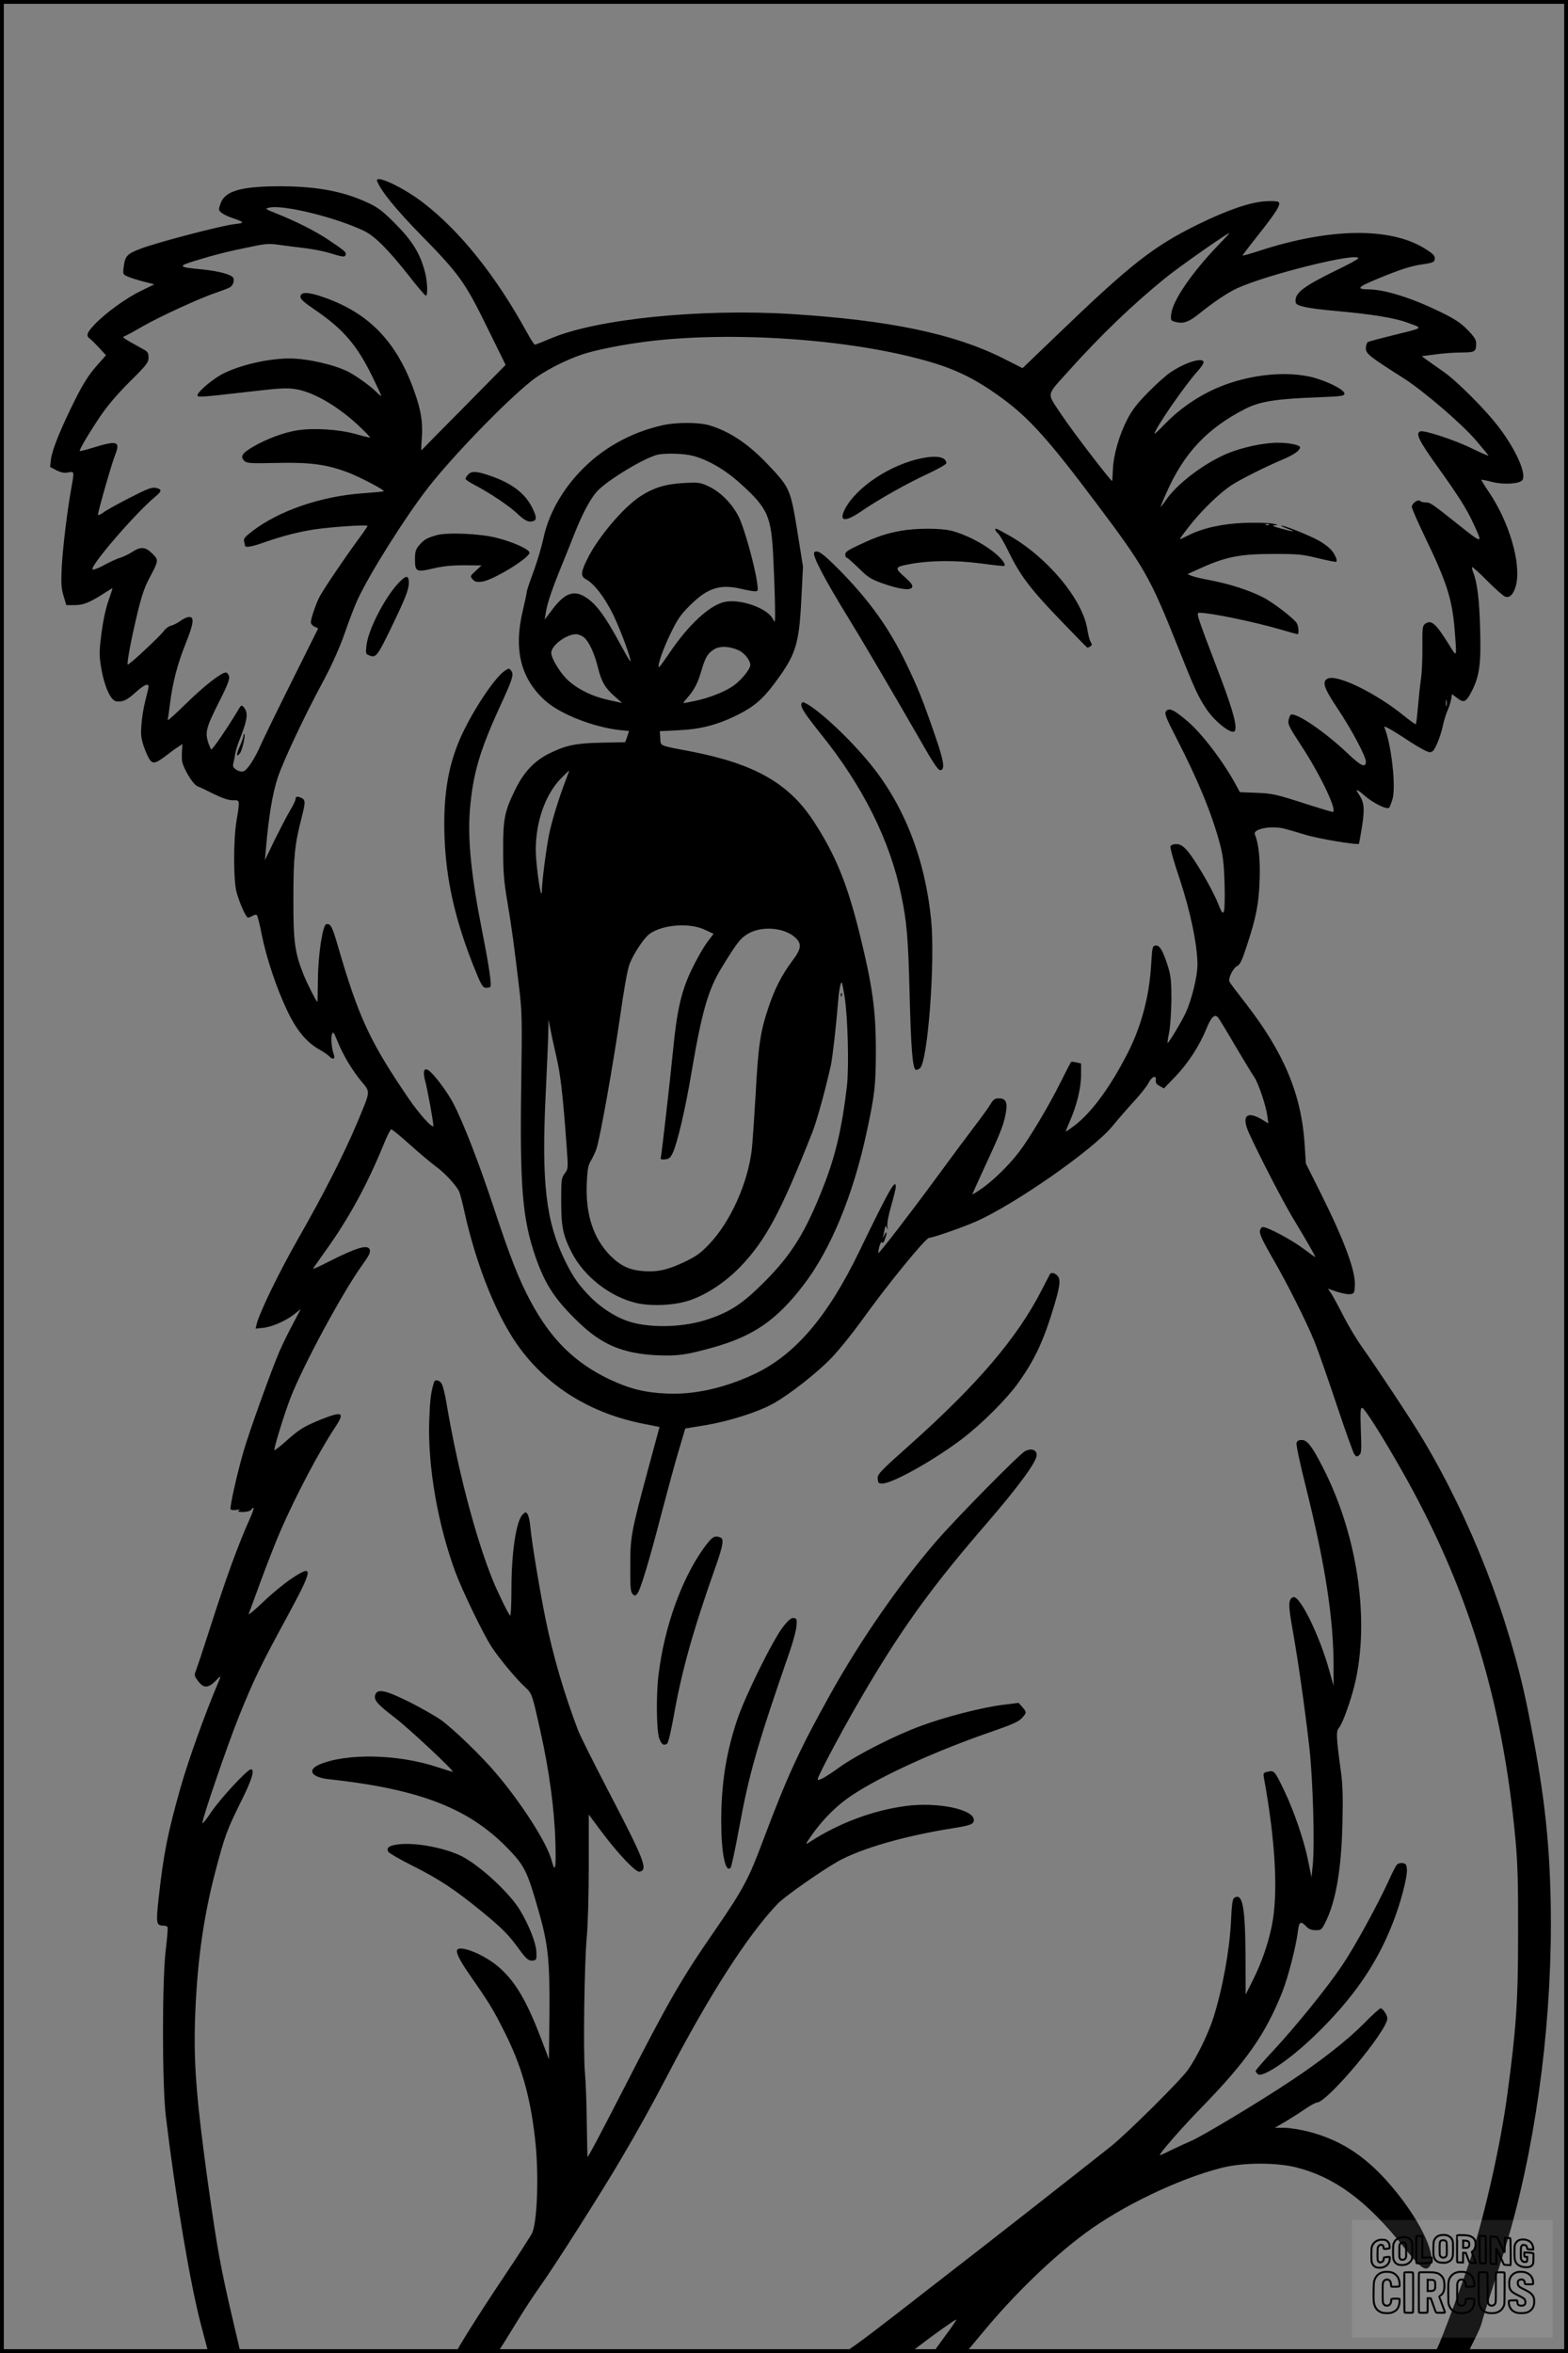
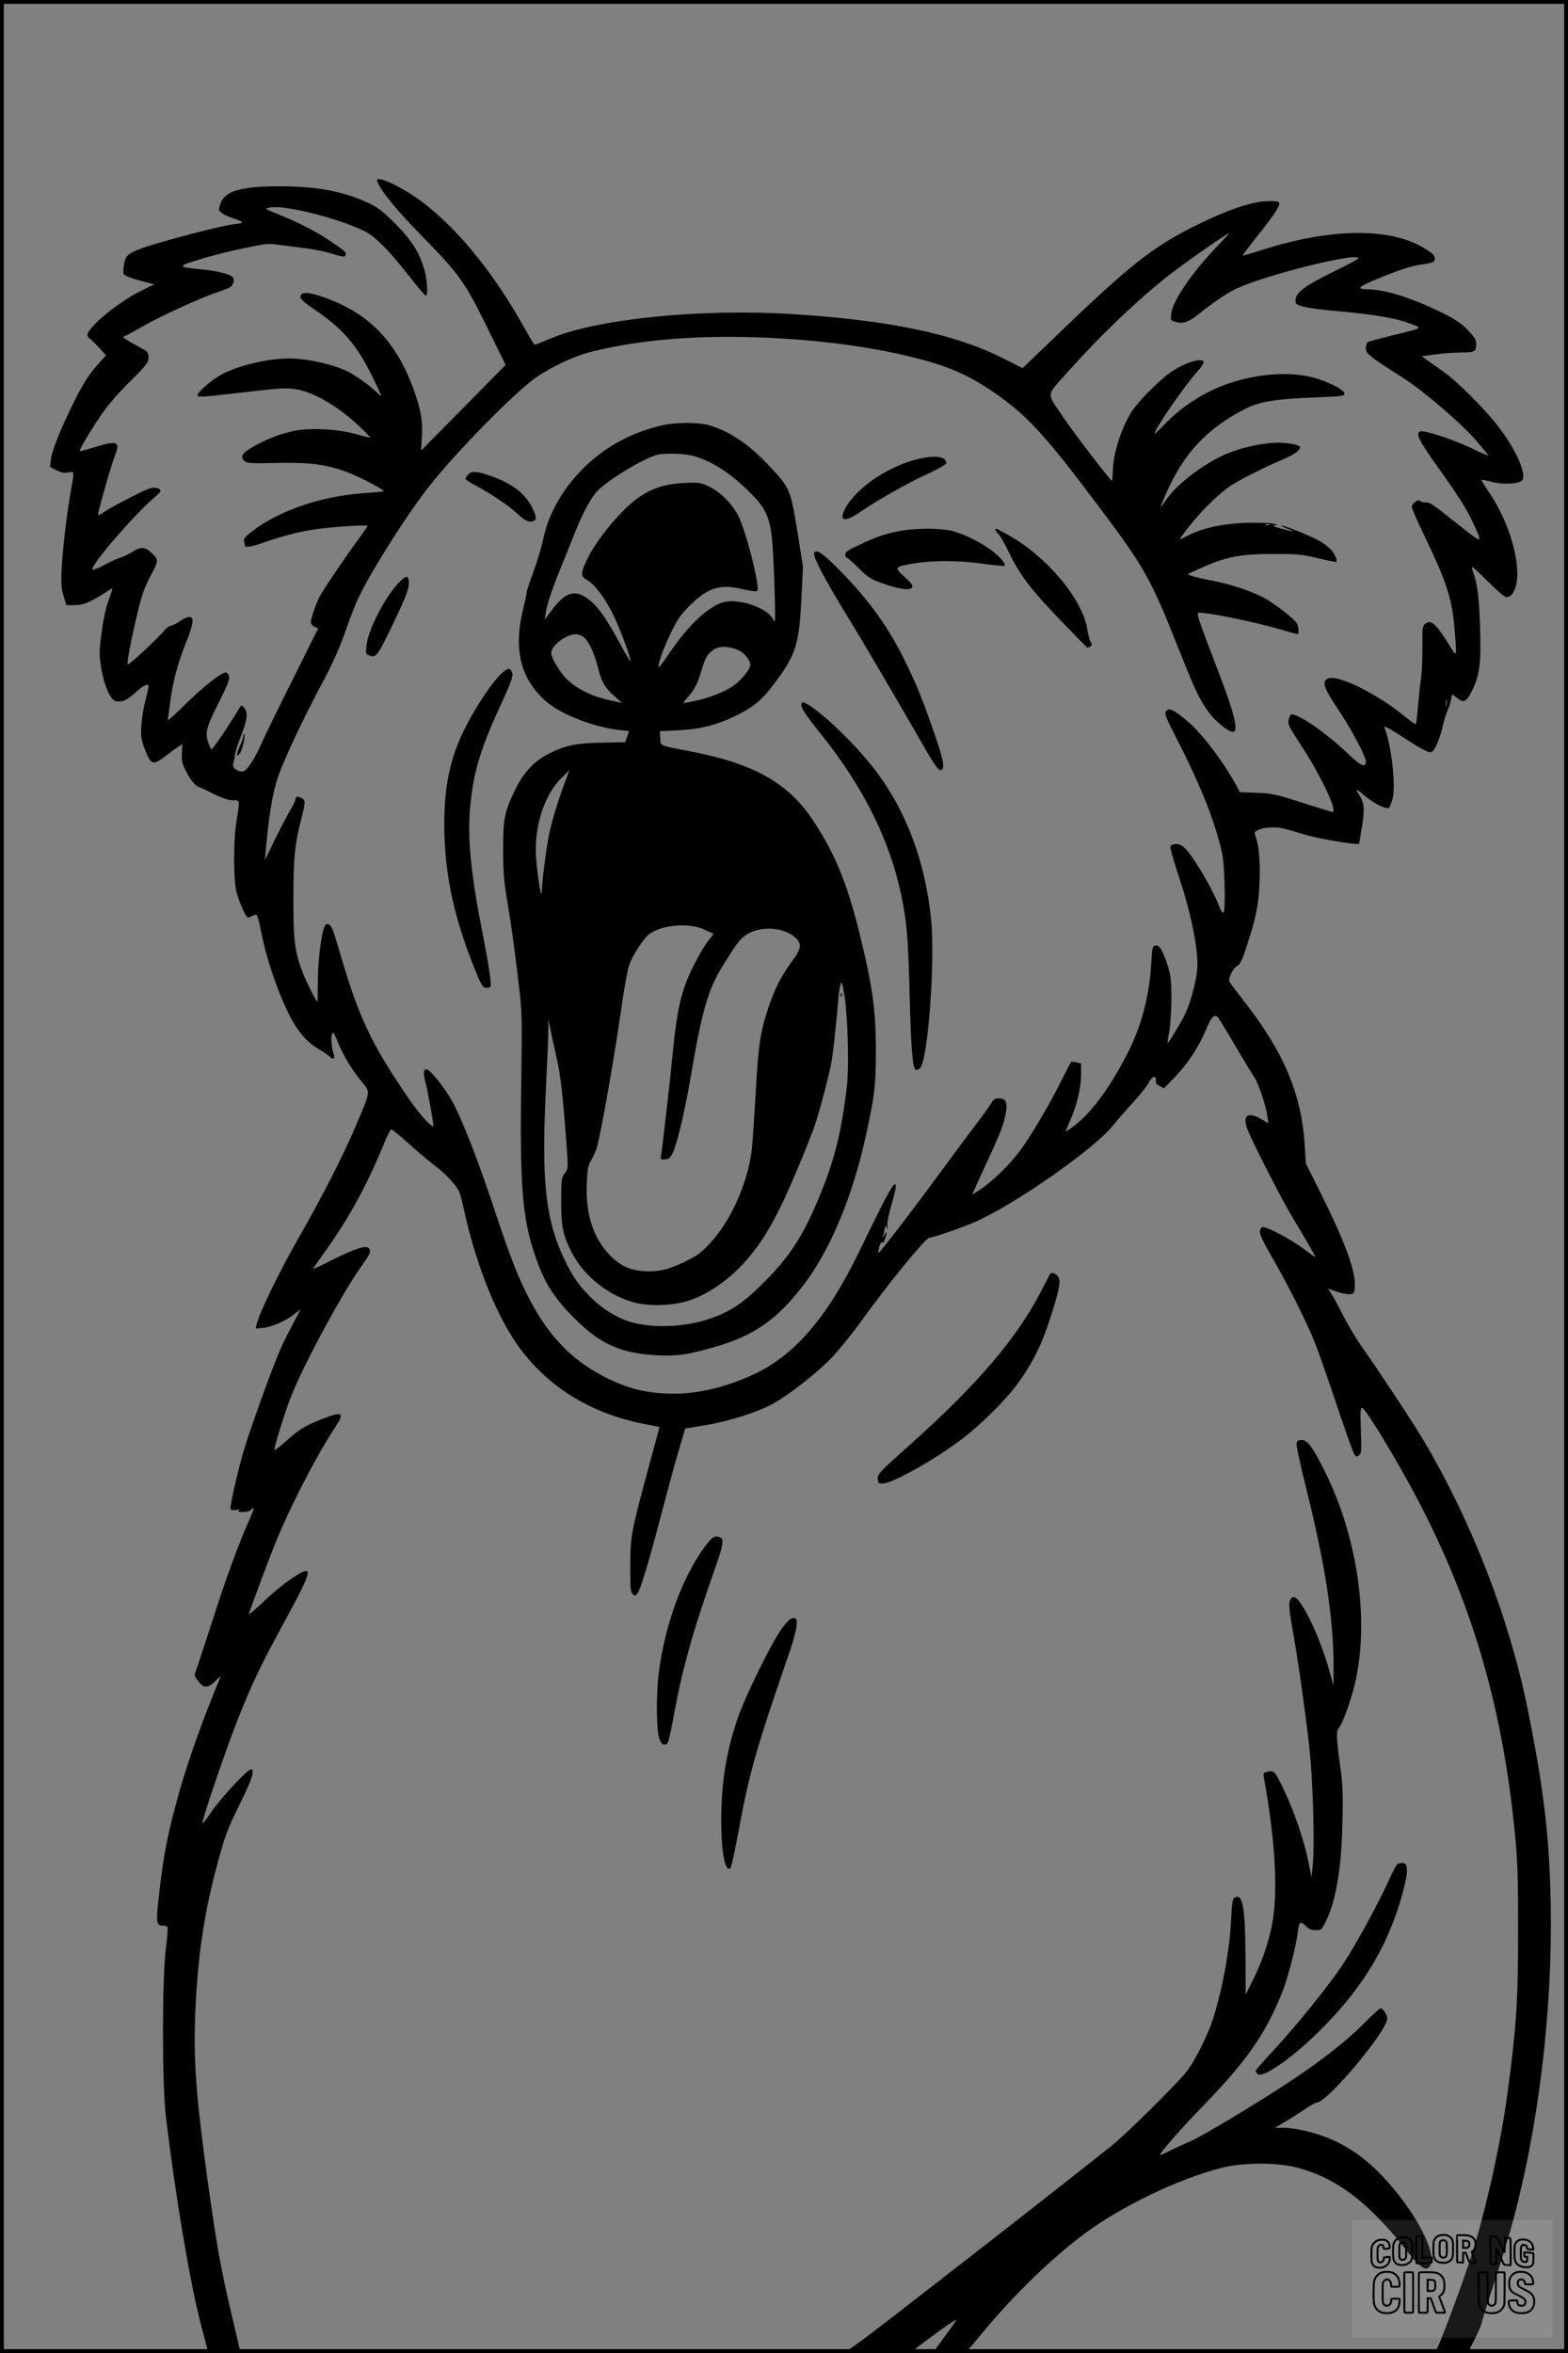
<svg xmlns="http://www.w3.org/2000/svg" version="1.0" width="1024pt" height="1536pt" viewBox="0 0 1024 1536" preserveAspectRatio="xMidYMid meet">
  <rect x="0" y="0" width="1024" height="1536" fill="#808080" stroke="none" />
  <g transform="translate(0.00 0.00) scale(1)">
    <g transform="translate(0,1536) scale(0.1,-0.1)" fill="#000000" stroke="none">
      <path d="M2463 14177 c25 -64 123 -185 287 -352 250 -255 287 -307 432 -603 l120 -244 -273 -277 c-151 -152 -275 -278 -277 -281 -2 -3 -1 36 3 85 7 101 -6 180 -51 305 -113 317 -292 503 -580 606 -108 39 -157 41 -162 9 -2 -16 19 -36 97 -89 182 -124 272 -229 371 -431 33 -67 60 -126 60 -129 0 -4 -16 9 -35 28 -36 36 -128 102 -180 129 -92 47 -270 87 -385 87 -155 0 -366 -54 -466 -118 -69 -45 -134 -104 -134 -122 0 -15 15 -14 345 24 199 23 239 25 299 15 117 -19 283 -117 419 -248 37 -35 66 -66 64 -67 -2 -2 -43 8 -92 22 -109 31 -276 42 -383 25 -88 -14 -202 -56 -292 -109 -69 -40 -83 -63 -54 -91 17 -15 39 -17 209 -13 221 5 325 -9 465 -61 81 -31 244 -116 236 -124 -2 -2 -64 -8 -138 -13 -273 -20 -547 -114 -721 -248 -47 -36 -58 -49 -53 -66 3 -11 6 -24 6 -28 0 -15 46 -7 130 23 118 41 218 67 330 84 110 16 340 31 340 22 0 -4 -31 -49 -68 -99 -83 -113 -223 -320 -247 -367 -23 -46 -55 -140 -55 -163 0 -10 11 -23 24 -29 l24 -11 -173 -347 c-95 -190 -185 -375 -201 -411 -39 -91 -89 -167 -114 -175 -13 -4 -31 0 -46 10 -21 13 -25 22 -20 43 4 15 9 42 12 60 2 18 17 65 33 105 48 122 53 166 23 200 -15 17 -17 16 -38 -20 -63 -106 -169 -262 -175 -255 -3 4 -11 22 -18 41 -23 69 -15 101 65 260 58 114 75 157 70 176 -4 14 -13 25 -21 25 -30 0 -144 -89 -262 -205 -68 -67 -121 -114 -118 -105 2 8 9 56 15 105 17 138 48 258 102 393 54 134 59 179 20 174 -13 -1 -38 -13 -55 -26 -18 -13 -44 -26 -59 -30 -15 -3 -37 -19 -49 -36 -28 -37 -228 -224 -235 -218 -7 8 24 172 63 333 26 110 47 172 78 230 62 117 62 119 21 160 -47 47 -77 49 -136 10 -19 -12 -53 -29 -75 -36 -22 -6 -68 -28 -102 -46 -34 -19 -69 -33 -77 -31 -33 7 274 364 406 474 46 38 47 50 7 59 -27 6 -54 -4 -173 -65 -78 -40 -156 -83 -173 -97 -19 -13 -33 -19 -33 -12 0 21 89 332 111 387 37 92 16 99 -146 49 -44 -14 -82 -23 -84 -21 -6 5 57 112 132 224 48 71 111 145 194 228 111 110 123 126 123 158 0 28 -6 38 -27 50 -149 83 -149 82 -128 90 11 4 66 34 121 66 110 63 376 185 477 218 34 12 72 26 84 32 23 11 35 41 27 63 -9 22 -92 45 -201 56 -161 15 -166 21 -48 57 123 38 226 64 368 92 95 20 118 21 185 11 42 -6 116 -15 165 -21 48 -6 116 -19 150 -29 99 -30 108 -31 114 -15 6 17 -1 24 -116 101 -86 57 -207 118 -340 171 -72 29 -73 30 -41 37 91 20 432 -64 615 -151 73 -35 156 -118 297 -296 55 -71 104 -128 109 -128 14 0 11 90 -6 155 -31 119 -82 202 -190 311 -81 82 -114 108 -175 137 -161 76 -329 109 -565 111 -268 1 -376 -29 -405 -113 -14 -41 -14 -43 8 -61 12 -10 46 -26 75 -35 74 -25 76 -31 10 -38 -77 -7 -494 -116 -608 -158 -98 -37 -108 -48 -118 -127 -5 -43 -4 -44 31 -59 20 -8 66 -23 103 -32 l67 -17 -86 -42 c-98 -47 -237 -148 -306 -222 -50 -53 -56 -72 -28 -92 10 -7 37 -34 61 -60 l43 -47 -66 -75 c-47 -54 -84 -113 -132 -208 -94 -187 -154 -334 -161 -395 l-6 -51 42 -22 c30 -15 51 -19 76 -14 41 7 41 11 20 -106 -29 -165 -55 -387 -62 -513 -5 -107 -3 -137 12 -187 l18 -60 54 0 c57 0 95 15 191 76 29 19 54 34 56 34 2 0 -10 -37 -26 -82 -18 -51 -35 -131 -46 -215 -15 -124 -15 -140 0 -230 20 -115 61 -206 97 -211 41 -6 70 7 126 58 54 49 85 63 85 38 0 -7 -9 -47 -20 -88 -11 -41 -23 -111 -26 -156 -6 -68 -3 -91 15 -147 13 -37 31 -77 41 -89 21 -26 38 -21 111 34 25 20 58 44 73 53 l27 18 -2 -34 c-2 -19 -2 -50 -1 -69 3 -46 69 -159 102 -173 14 -5 63 -28 108 -51 58 -28 96 -40 123 -40 46 2 46 3 24 -131 -22 -126 -21 -402 1 -474 23 -78 61 -161 74 -161 5 0 19 6 30 12 12 8 23 9 28 3 5 -6 19 -62 31 -125 30 -150 95 -346 164 -492 62 -132 127 -211 214 -260 28 -16 57 -36 63 -43 20 -24 41 -19 31 8 -15 39 -22 113 -13 136 7 19 11 14 36 -46 36 -90 96 -190 157 -263 59 -72 61 -55 -31 -275 -86 -203 -217 -461 -384 -753 -126 -221 -252 -481 -270 -556 l-7 -29 48 5 c59 6 149 45 206 90 l41 33 -50 -95 c-28 -52 -68 -133 -88 -179 -50 -115 -197 -522 -235 -653 -43 -148 -92 -368 -85 -380 4 -6 21 -7 38 -4 22 4 27 3 16 -4 -11 -7 -4 -10 26 -10 25 0 47 6 54 15 23 28 21 8 -5 -51 -81 -180 -159 -394 -274 -754 -38 -118 -75 -229 -82 -247 -12 -29 -10 -34 15 -67 35 -47 64 -47 111 -1 40 41 41 41 19 -11 -89 -210 -193 -502 -243 -676 -87 -306 -114 -444 -146 -737 -17 -155 -14 -171 31 -171 12 0 25 -4 28 -9 3 -5 -2 -69 -11 -143 -25 -197 -25 -881 0 -1093 62 -517 157 -1083 228 -1355 17 -63 35 -132 40 -152 l10 -38 104 0 c58 0 105 2 105 4 0 2 -21 91 -46 197 -83 353 -104 470 -164 894 -74 532 -95 779 -87 1060 11 370 51 671 132 983 63 239 76 274 166 456 75 150 95 216 67 216 -23 0 -201 -193 -258 -278 -30 -45 -56 -78 -58 -73 -6 17 163 509 238 696 97 240 142 333 309 640 179 330 183 360 33 259 -48 -32 -132 -101 -186 -154 -55 -52 -96 -86 -92 -75 4 11 42 112 83 225 42 113 98 257 126 320 97 223 251 516 355 672 66 100 50 108 -92 52 -110 -45 -141 -63 -230 -143 -38 -34 -71 -59 -74 -57 -6 7 64 235 105 341 82 211 339 687 467 865 47 65 57 86 50 104 -13 34 -86 12 -268 -80 -60 -31 -105 -51 -102 -45 4 5 42 59 84 119 149 207 272 433 376 688 22 56 46 102 51 102 6 0 60 -44 122 -100 61 -55 138 -119 170 -143 56 -40 128 -118 150 -160 6 -11 23 -74 37 -140 80 -359 218 -697 366 -893 190 -253 464 -419 801 -486 l106 -21 -69 -255 c-117 -433 -122 -461 -122 -652 -1 -139 2 -170 15 -183 14 -14 17 -14 31 2 20 23 79 218 162 539 36 137 84 314 108 394 l43 145 134 22 c154 26 343 86 439 140 107 59 290 203 382 299 47 49 132 154 190 234 174 243 425 550 448 550 23 0 217 67 305 106 254 112 767 470 892 623 33 41 95 112 137 158 43 46 87 101 98 123 22 44 53 55 48 18 -2 -16 5 -27 25 -37 l28 -16 77 80 c82 86 156 200 201 311 32 79 55 99 78 69 8 -11 60 -96 114 -189 55 -93 109 -182 120 -197 26 -37 77 -187 85 -252 l7 -50 -45 27 c-97 56 -131 21 -83 -87 63 -140 222 -448 287 -556 75 -123 148 -250 148 -257 0 -2 -37 24 -82 58 -79 58 -229 138 -261 138 -8 0 -17 -11 -19 -25 -4 -19 16 -61 74 -163 101 -173 227 -424 283 -561 23 -58 88 -243 144 -411 56 -168 108 -314 116 -324 12 -16 17 -17 31 -5 15 12 16 31 11 161 -4 121 -3 148 8 148 15 0 128 -178 257 -405 432 -759 661 -1502 745 -2415 14 -153 18 -285 17 -610 0 -444 -12 -619 -70 -1050 -42 -316 -142 -764 -236 -1059 -47 -148 -192 -539 -219 -593 l-19 -38 108 0 108 0 41 83 c24 45 45 96 49 112 3 17 39 131 79 255 41 124 90 284 110 355 180 644 275 1417 262 2130 -8 435 -47 759 -152 1276 -120 589 -367 1224 -683 1754 -72 121 -296 459 -396 600 -36 50 -91 142 -123 205 -32 63 -68 129 -79 146 l-22 32 58 -20 c33 -11 71 -18 87 -16 26 3 28 7 31 53 6 95 -66 291 -220 600 l-100 200 -8 126 c-21 325 -135 597 -384 918 -53 68 -101 131 -106 141 -12 22 22 91 51 105 17 8 32 39 61 130 61 185 79 274 84 430 5 133 -6 239 -31 298 -15 36 107 60 195 37 19 -5 80 -22 135 -39 82 -26 342 -69 350 -59 1 2 10 53 20 114 18 117 14 157 -21 209 -27 38 -13 36 34 -6 55 -49 149 -96 163 -82 6 6 16 33 24 61 21 82 -8 345 -51 456 -7 17 -6 17 25 1 18 -9 80 -47 138 -86 58 -38 116 -69 129 -69 20 0 29 10 50 58 14 31 30 82 36 112 6 30 20 75 30 99 11 25 22 59 25 77 l5 33 35 -26 c44 -34 58 -26 96 48 49 97 60 179 53 404 -5 188 -18 299 -45 369 -7 16 -9 31 -7 34 3 2 48 -38 100 -91 52 -52 104 -98 116 -102 31 -10 56 18 71 77 34 143 -46 413 -179 608 -28 41 -49 76 -48 78 2 2 32 -4 67 -13 69 -19 170 -15 197 7 37 31 -30 190 -145 343 -85 114 -277 307 -368 370 -38 27 -86 60 -105 74 l-35 26 85 11 c47 7 124 13 171 13 94 1 99 4 99 62 0 21 -14 43 -57 87 -47 47 -82 70 -183 119 -179 87 -352 142 -458 144 -89 1 -79 14 54 69 147 61 220 84 290 94 75 11 84 15 84 41 0 18 -16 33 -76 69 -225 133 -612 127 -1063 -19 -62 -20 -114 -35 -116 -33 -1 2 42 59 97 128 126 159 156 208 137 222 -8 5 -48 7 -89 4 -99 -7 -244 -57 -435 -150 -295 -145 -443 -262 -923 -724 l-224 -215 -131 66 c-318 159 -741 247 -1377 287 -595 37 -1277 -32 -1575 -160 -52 -22 -98 -40 -102 -40 -5 0 -28 37 -53 82 -200 365 -434 658 -674 843 -133 103 -322 191 -303 142z m5496 -414 c-179 -186 -304 -370 -311 -458 -3 -37 -2 -39 35 -48 47 -11 83 2 152 58 93 75 186 137 248 165 203 91 787 235 787 194 0 -6 -63 -40 -140 -77 -224 -109 -280 -153 -268 -213 4 -22 84 -38 262 -54 228 -20 381 -45 461 -74 112 -40 117 -34 -70 -80 -93 -23 -176 -45 -182 -49 -7 -5 -13 -23 -13 -41 0 -35 20 -51 251 -198 130 -84 377 -296 468 -403 45 -52 81 -96 81 -99 0 -3 -51 19 -112 49 -119 57 -308 118 -333 109 -32 -13 -10 -59 114 -232 138 -193 188 -272 232 -367 64 -138 65 -138 -93 -13 -181 144 -187 148 -218 148 -14 0 -30 4 -36 10 -13 13 -54 -16 -54 -39 0 -10 36 -92 79 -182 150 -311 184 -416 201 -623 14 -184 16 -180 -36 -96 -89 143 -117 167 -158 137 -16 -12 -18 -29 -17 -148 1 -74 -3 -168 -9 -209 -6 -41 -15 -124 -20 -184 -5 -60 -11 -111 -14 -113 -2 -3 -37 22 -78 55 -183 149 -439 273 -498 242 -38 -20 -25 -60 65 -195 89 -132 185 -313 185 -346 0 -44 -31 -31 -118 52 -149 142 -342 273 -373 253 -4 -2 -10 -18 -14 -35 -6 -26 5 -47 84 -168 126 -192 239 -431 204 -431 -6 0 -80 22 -164 49 -214 69 -230 72 -343 76 l-99 4 -28 52 c-84 153 -219 330 -314 411 -89 76 -121 91 -141 64 -10 -15 0 -41 71 -179 139 -270 229 -488 282 -687 20 -76 26 -127 30 -255 3 -88 1 -170 -4 -183 -8 -20 -13 -13 -41 56 -40 98 -153 289 -202 343 -28 30 -45 39 -69 39 -19 0 -34 -6 -37 -15 -4 -9 23 -104 60 -213 70 -211 116 -431 116 -560 0 -75 -37 -226 -76 -312 -26 -57 -114 -203 -119 -198 -2 2 3 35 11 73 7 39 13 134 14 211 0 117 -4 154 -21 210 -33 106 -56 146 -82 142 -21 -3 -22 -10 -29 -118 -11 -206 -62 -401 -148 -573 -114 -226 -237 -395 -352 -484 -32 -24 -58 -42 -58 -39 0 3 11 31 25 63 46 103 75 221 75 304 l0 77 -31 7 c-17 4 -32 5 -34 3 -2 -1 -33 -61 -69 -133 -78 -157 -205 -369 -272 -456 -65 -85 -166 -184 -242 -237 -34 -24 -62 -41 -62 -38 0 2 31 71 69 153 111 240 132 291 146 360 18 83 7 113 -41 113 -27 0 -36 -6 -55 -37 -12 -21 -57 -83 -99 -138 -42 -55 -159 -212 -260 -350 -175 -238 -366 -485 -374 -485 -2 0 1 18 6 41 7 24 14 36 18 29 5 -8 12 0 19 21 16 45 13 60 -5 24 -8 -16 -12 -21 -8 -10 3 11 8 33 11 50 6 26 7 27 15 10 6 -15 7 -12 3 10 -3 18 7 73 25 134 16 57 30 112 30 123 0 59 -42 -15 -239 -422 -209 -432 -426 -682 -696 -805 -192 -88 -385 -130 -560 -122 -143 6 -242 31 -371 91 -230 109 -386 263 -518 509 -78 145 -135 292 -241 612 -97 294 -200 559 -266 685 -40 76 -129 194 -162 214 -28 18 -37 -9 -21 -68 15 -54 54 -267 54 -294 0 -26 -92 75 -162 178 -254 373 -326 528 -463 1000 -36 123 -46 142 -74 137 -24 -4 -54 -201 -55 -364 -1 -79 -2 -143 -3 -143 -7 0 -67 119 -92 181 -57 144 -66 216 -65 499 0 266 9 351 54 524 25 98 25 113 1 126 -28 14 -41 12 -41 -6 0 -9 -16 -43 -36 -75 -19 -32 -64 -119 -100 -191 l-64 -133 6 70 c19 219 44 367 78 470 39 114 172 398 304 642 51 96 99 203 133 299 28 82 66 181 84 219 78 169 306 532 460 731 162 207 501 558 675 697 77 62 223 138 340 176 79 25 218 54 365 75 532 76 1304 32 1825 -106 224 -58 362 -124 545 -258 176 -129 304 -271 613 -683 312 -414 354 -487 527 -922 118 -296 139 -343 196 -427 52 -77 154 -158 179 -143 25 15 -3 126 -90 355 -161 422 -160 420 -136 420 72 0 356 -59 532 -110 56 -17 105 -30 108 -30 10 0 7 50 -5 71 -16 30 -154 136 -223 171 -86 44 -213 85 -331 108 -56 10 -115 24 -131 30 l-29 12 65 30 c184 84 271 102 505 102 153 0 182 -3 283 -28 62 -15 116 -26 119 -23 8 9 -7 46 -33 77 -14 16 -49 43 -78 59 -57 33 -227 101 -248 100 -7 0 10 -9 37 -19 65 -24 48 -24 -40 0 -52 14 -62 19 -40 21 25 1 23 3 -15 11 -25 5 -106 7 -180 5 -147 -6 -274 -33 -370 -82 -27 -14 -52 -25 -55 -25 -3 0 26 40 64 88 81 103 194 212 272 264 58 38 222 121 344 172 67 29 105 56 105 76 0 15 -70 30 -145 30 -93 0 -232 -30 -329 -70 -152 -64 -330 -198 -402 -305 -19 -27 -34 -47 -34 -43 0 4 16 44 36 88 115 263 270 427 522 554 90 45 200 63 460 72 167 7 182 9 182 25 0 23 -96 73 -190 101 -193 56 -478 20 -693 -88 -108 -54 -206 -126 -286 -208 -39 -41 -71 -71 -71 -67 0 30 197 315 281 408 22 24 39 49 39 58 0 36 -120 0 -215 -65 -28 -18 -93 -76 -145 -129 -73 -74 -105 -115 -137 -176 -54 -104 -91 -233 -95 -329 -2 -42 -4 -76 -5 -76 -10 0 -263 330 -329 430 -101 153 -106 120 47 291 204 227 408 424 624 600 82 68 407 296 424 298 3 1 -29 -34 -70 -76z m328 -1829 c-3 -3 -12 -4 -19 -1 -8 3 -5 6 6 6 11 1 17 -2 13 -5z m1160 -1181 c-3 -10 -5 -2 -5 17 0 19 2 27 5 18 2 -10 2 -26 0 -35z" />
      <path d="M4331 12585 c-213 -47 -404 -154 -549 -310 -118 -126 -202 -279 -233 -429 -12 -55 -41 -153 -65 -218 -24 -64 -44 -124 -44 -132 0 -8 -12 -63 -26 -123 -61 -255 -13 -445 149 -589 99 -87 311 -170 485 -190 l60 -6 -12 -37 -13 -36 -149 -3 c-170 -3 -235 -16 -342 -68 -101 -49 -170 -122 -227 -238 -70 -142 -80 -192 -79 -396 0 -143 5 -205 28 -340 29 -174 43 -278 76 -555 19 -157 20 -206 14 -630 -10 -674 8 -883 93 -1129 63 -182 129 -282 285 -431 150 -144 287 -201 509 -212 133 -6 191 2 369 52 262 74 412 178 587 406 177 230 324 586 412 994 54 251 60 306 61 532 0 272 -22 429 -110 783 -79 316 -155 502 -296 718 -163 250 -387 377 -809 458 -205 39 -190 33 -193 85 l-3 46 123 6 c147 7 256 36 386 101 104 52 162 101 236 200 143 190 164 255 179 549 l11 218 -37 232 c-44 269 -49 283 -180 422 -134 144 -258 228 -396 269 -67 20 -211 20 -300 1z m192 -200 c101 -26 214 -92 314 -183 178 -161 200 -211 213 -482 9 -184 14 -367 11 -405 -1 -18 -3 -17 -14 5 -36 71 -217 134 -318 110 -98 -24 -232 -148 -354 -328 -38 -56 -70 -100 -72 -98 -11 10 25 114 74 216 48 99 66 126 132 191 113 112 195 138 336 104 33 -8 71 -14 83 -15 23 0 24 2 17 53 -15 112 -85 363 -121 434 -44 87 -120 163 -200 200 -53 24 -64 25 -158 20 -118 -6 -198 -31 -283 -86 -111 -72 -273 -263 -344 -403 -46 -92 -49 -119 -13 -139 54 -28 125 -121 179 -233 48 -98 120 -294 112 -303 -2 -2 -30 45 -62 105 -112 207 -172 284 -249 324 -69 35 -126 8 -203 -96 l-46 -61 8 49 c8 56 45 164 106 311 22 55 58 143 78 195 52 131 102 227 146 278 64 74 321 229 405 245 56 10 169 6 223 -8z m-710 -1185 c32 -26 69 -104 91 -194 23 -95 47 -136 107 -189 l52 -46 -87 19 c-105 23 -195 66 -262 125 -51 44 -114 146 -114 183 0 48 97 121 161 122 15 0 38 -9 52 -20z m1013 -86 c37 -18 74 -65 74 -95 0 -26 -56 -96 -107 -133 -55 -40 -157 -81 -256 -102 -37 -8 -71 -14 -74 -14 -3 0 8 15 24 33 47 53 70 97 93 177 26 89 41 114 83 141 38 24 104 21 163 -7z m-1133 -851 c-44 -114 -90 -266 -107 -349 -20 -102 -46 -301 -47 -367 -2 -91 -39 154 -40 263 -1 183 62 364 164 468 28 28 52 52 54 52 1 0 -10 -30 -24 -67z m914 -974 l53 -25 -41 -54 c-23 -30 -68 -109 -100 -175 -69 -141 -98 -267 -124 -535 -18 -186 -73 -665 -79 -693 -4 -15 1 -18 27 -15 26 2 35 10 51 43 29 62 82 286 121 519 68 400 109 544 197 688 100 163 123 193 170 221 88 54 237 44 310 -22 46 -41 42 -74 -16 -151 -71 -95 -115 -181 -157 -305 -53 -157 -67 -246 -84 -564 -9 -152 -20 -315 -25 -362 -25 -219 -138 -473 -278 -620 -54 -57 -82 -78 -156 -114 -113 -54 -178 -69 -270 -63 -92 6 -153 34 -219 100 -112 113 -164 271 -155 474 4 91 9 119 27 147 11 19 28 54 36 77 23 66 109 549 155 867 24 171 48 305 61 339 25 66 93 169 130 197 85 62 265 76 366 26z m909 -436 c21 -135 29 -459 15 -583 -32 -272 -74 -453 -153 -654 -117 -299 -208 -446 -388 -626 -139 -139 -217 -191 -363 -241 -150 -51 -351 -60 -494 -23 -92 24 -189 82 -268 158 -82 82 -121 136 -174 244 -126 257 -156 510 -127 1097 9 187 17 372 17 410 l1 70 14 -70 c7 -38 25 -119 39 -180 25 -106 42 -253 65 -572 11 -152 11 -152 -12 -183 -22 -30 -23 -41 -23 -178 0 -171 11 -224 68 -337 81 -158 250 -290 423 -331 101 -23 256 -15 352 19 110 38 231 119 326 217 166 172 267 361 472 881 30 77 81 263 120 434 11 52 34 251 48 425 5 66 17 123 23 116 3 -2 11 -44 19 -93z" />
      <path d="M5491 8864 c0 -11 3 -14 6 -6 3 7 2 16 -1 19 -3 4 -6 -2 -5 -13z" />
      <path d="M6021 12369 c-204 -40 -429 -189 -503 -332 -42 -83 0 -88 109 -13 111 76 299 182 436 245 64 30 117 60 117 67 0 40 -59 53 -159 33z" />
      <path d="M3057 12262 c-10 -10 -17 -23 -17 -28 0 -5 30 -25 67 -44 92 -48 220 -134 268 -180 50 -47 76 -61 103 -53 29 7 28 28 -3 90 -47 94 -136 161 -279 209 -84 29 -117 30 -139 6z" />
      <path d="M5883 11895 c-94 -17 -158 -38 -270 -91 -74 -34 -93 -47 -93 -63 0 -12 4 -21 9 -21 5 0 40 -31 78 -68 60 -60 79 -72 153 -99 112 -40 188 -50 197 -26 5 12 -7 29 -45 63 -74 66 -73 69 43 90 124 22 292 23 450 2 82 -11 152 -19 154 -16 12 12 -24 56 -81 99 -74 56 -179 108 -263 130 -72 18 -231 18 -332 0z" />
      <path d="M6500 11902 c0 -5 9 -17 19 -26 11 -10 40 -61 66 -114 76 -157 142 -244 332 -442 98 -102 180 -186 183 -187 3 -2 12 2 20 7 12 8 13 13 3 29 -7 11 -17 48 -22 83 -32 199 -268 479 -521 618 -79 44 -80 44 -80 32z" />
-       <path d="M2850 11866 c-62 -17 -83 -30 -114 -67 -21 -25 -26 -41 -26 -89 0 -82 8 -87 118 -61 64 15 122 21 203 21 l114 -1 -38 -35 c-38 -35 -38 -36 -20 -56 14 -16 27 -19 60 -15 68 7 304 150 311 188 4 21 -108 72 -218 99 -107 27 -323 36 -390 16z" />
      <path d="M5318 11754 c-17 -16 65 -172 228 -437 73 -118 261 -437 454 -772 109 -191 131 -222 149 -211 22 14 10 73 -43 226 -80 232 -112 311 -186 465 -115 239 -245 419 -447 623 -101 101 -136 126 -155 106z" />
      <path d="M2605 11557 c-92 -96 -202 -310 -212 -413 -6 -52 -5 -54 23 -64 39 -15 50 -1 140 185 91 188 114 247 114 290 0 51 -17 52 -65 2z" />
      <path d="M3298 10982 c-68 -43 -223 -279 -297 -452 -78 -184 -107 -375 -98 -635 10 -274 67 -530 185 -830 50 -126 63 -151 82 -153 12 -2 27 1 32 6 10 10 -7 128 -52 357 -73 368 -97 606 -81 801 19 228 62 378 191 661 90 195 97 220 78 245 -12 17 -14 17 -40 0z" />
      <path d="M5234 10766 c-8 -21 21 -65 128 -199 273 -339 449 -692 523 -1047 37 -175 46 -283 55 -640 9 -352 19 -483 38 -502 5 -5 18 -1 30 9 51 43 100 693 73 968 -39 394 -174 743 -395 1015 -133 164 -332 351 -424 399 -18 10 -23 9 -28 -3z" />
      <path d="M1590 10558 c0 -9 -11 -41 -25 -72 -23 -51 -22 -74 2 -43 14 16 37 117 29 124 -3 4 -6 -1 -6 -9z" />
      <path d="M6857 7043 c-3 -5 -27 -52 -55 -106 -158 -309 -417 -613 -855 -1004 -205 -183 -218 -197 -215 -227 3 -28 6 -31 33 -30 69 3 339 155 518 291 129 98 295 264 369 369 107 150 165 275 233 503 39 130 43 172 19 195 -16 17 -40 21 -47 9z" />
-       <path d="M2835 6338 c-21 -63 -27 -115 -32 -253 -10 -301 57 -681 173 -993 46 -122 180 -399 234 -482 49 -75 159 -208 219 -263 45 -42 45 -40 100 -287 57 -254 92 -510 98 -725 5 -181 -1 -207 -26 -115 -31 112 -191 362 -356 558 -96 115 -284 296 -366 355 -36 25 -129 78 -206 117 -156 77 -207 88 -222 48 -12 -34 10 -61 128 -151 89 -68 386 -345 378 -353 -1 -1 -47 13 -102 31 -256 85 -598 92 -772 15 -79 -35 -48 -82 62 -94 593 -65 913 -188 1167 -448 113 -115 131 -152 203 -404 65 -224 76 -330 73 -683 l-3 -294 -49 129 c-99 261 -176 388 -288 481 -92 76 -242 136 -262 105 -10 -16 15 -68 77 -157 130 -187 155 -227 227 -370 115 -226 172 -425 204 -705 26 -222 16 -532 -18 -615 -7 -16 -91 -147 -187 -290 -155 -231 -309 -476 -309 -490 0 -3 60 -5 134 -5 l134 0 40 62 c22 35 70 113 107 173 37 61 100 155 139 210 86 120 399 612 518 815 112 189 206 360 303 545 276 531 528 923 724 1128 45 47 279 211 391 275 151 85 435 167 749 217 116 18 141 27 141 54 0 70 -236 119 -443 92 -219 -29 -441 -113 -632 -237 -28 -18 -27 -16 15 45 74 106 167 198 264 262 198 131 558 294 926 420 121 42 161 60 183 83 33 37 33 38 3 73 l-24 27 -103 -13 c-136 -17 -371 -77 -534 -137 -176 -65 -419 -189 -535 -272 -87 -63 -140 -92 -140 -77 0 24 202 399 338 625 237 396 425 652 766 1046 209 242 326 402 326 445 0 36 -35 47 -76 26 -38 -20 -452 -440 -583 -592 -242 -281 -497 -650 -691 -999 -204 -367 -280 -534 -437 -951 -92 -247 -130 -318 -303 -570 -234 -338 -307 -465 -612 -1060 -153 -298 -226 -435 -231 -435 -1 0 -3 102 -5 228 -1 125 -7 270 -12 322 -12 124 -4 718 12 885 7 72 13 280 13 465 l0 335 87 -117 c107 -142 220 -261 244 -256 58 11 35 70 -209 538 -93 179 -181 354 -194 390 -90 239 -159 473 -209 715 -39 192 -89 493 -100 602 -3 40 -12 80 -19 89 -11 16 -14 15 -32 -3 -42 -42 -73 -245 -73 -486 0 -106 -4 -176 -9 -173 -10 7 -81 152 -113 231 -115 285 -231 731 -303 1160 -9 55 -23 110 -31 123 -16 24 -42 29 -49 10z" />
      <path d="M8467 5940 c-3 -11 23 -135 58 -274 131 -523 186 -882 184 -1200 l0 -111 -28 100 c-64 231 -194 495 -236 479 -32 -13 -33 -48 -4 -210 35 -194 81 -516 109 -764 24 -205 37 -641 23 -775 l-8 -80 -23 113 c-25 126 -92 322 -157 457 -60 124 -64 129 -104 120 -29 -6 -32 -10 -28 -34 77 -419 96 -764 52 -976 -24 -116 -67 -240 -122 -349 l-48 -96 -1 248 c-2 327 -19 418 -74 383 -11 -7 -16 -45 -21 -154 -9 -188 -55 -439 -115 -629 -33 -104 -109 -260 -167 -341 -51 -71 -398 -415 -502 -498 -209 -166 -846 -665 -1010 -791 -104 -81 -278 -215 -385 -299 -107 -83 -228 -175 -268 -203 l-73 -51 211 -3 211 -2 57 43 c105 81 244 179 247 175 2 -2 -29 -49 -70 -103 -41 -55 -75 -103 -75 -107 0 -5 46 -8 103 -8 l103 0 115 138 c206 248 450 484 666 644 239 177 607 354 888 426 138 36 355 37 489 4 251 -63 462 -218 697 -513 115 -144 149 -170 176 -133 46 63 -48 273 -217 483 -177 220 -347 337 -574 396 -54 14 -126 25 -159 25 l-62 0 65 38 c36 21 94 58 129 82 35 24 72 45 82 45 71 5 459 469 459 549 0 22 -29 66 -44 66 -6 0 -56 -45 -111 -101 -101 -103 -274 -239 -465 -366 -208 -139 -587 -367 -660 -398 -42 -18 -104 -47 -139 -64 -35 -18 -65 -31 -66 -29 -7 7 143 179 274 313 292 300 415 476 525 751 38 96 91 302 102 397 8 63 18 70 54 32 17 -18 34 -25 62 -25 35 0 39 3 62 48 70 138 106 347 113 652 4 178 2 251 -12 350 -28 206 -30 248 -13 268 21 23 61 128 93 240 118 421 40 1004 -196 1463 -71 139 -102 179 -138 179 -20 0 -30 -6 -34 -20z" />
      <path d="M4595 5253 c-146 -205 -256 -514 -294 -823 -17 -135 -14 -372 5 -420 16 -40 28 -47 51 -32 7 4 26 85 43 180 52 295 125 555 274 977 49 139 55 179 30 189 -39 15 -54 4 -109 -71z" />
      <path d="M5116 4743 c-66 -82 -252 -458 -303 -613 -73 -220 -103 -417 -103 -665 1 -204 27 -332 61 -298 6 6 30 120 55 254 66 362 119 546 334 1166 21 62 40 134 42 160 3 42 1 48 -18 51 -16 2 -34 -12 -68 -55z" />
-       <path d="M2608 3321 c-65 -7 -88 -22 -72 -49 5 -9 77 -51 159 -92 172 -86 278 -156 456 -302 130 -107 169 -146 236 -238 50 -69 66 -82 95 -78 21 3 23 7 21 57 -3 58 -47 171 -105 268 -67 114 -261 293 -383 356 -105 53 -294 90 -407 78z" />
      <path d="M9122 3187 c-7 -8 -30 -52 -51 -100 -79 -171 -224 -435 -306 -557 -97 -144 -298 -393 -456 -563 -60 -64 -109 -121 -109 -126 0 -5 7 -14 15 -21 31 -25 210 96 374 255 243 235 399 458 504 725 54 135 99 308 95 359 -3 30 -7 36 -29 39 -14 2 -31 -3 -37 -11z" />
    </g>
  </g>
  <rect x="0.0" y="0.0" width="1024.0" height="1536.0" fill="none" stroke="black" stroke-width="5" />
  <g transform="translate(882.93 1449.20) scale(0.128)" opacity="1.0">
    <rect x="0" y="0" width="1024.0" height="600.0" fill="white" fill-opacity="0.1" />
    <g transform="translate(0,650) scale(0.1,-0.1)" stroke="none">
      <path fill="none" stroke="#000000" stroke-width="100" d="M4491 5720 c-164 -43 -269 -147 -319 -315 -19 -65 -29 -577 -13 -693 25 -190 116 -310 276 -367 63 -23 284 -32 370 -16 122 22 249 110 294 205 51 104 56 150 56 496 0 341 -4 385 -48 478 -46 100 -156 184 -282 217 -83 21 -241 19 -334 -5z m270 -273 c19 -12 43 -40 54 -62 18 -37 20 -64 23 -320 5 -339 -1 -384 -56 -436 -87 -82 -235 -56 -289 51 -22 43 -23 53 -23 335 0 314 7 370 52 412 34 32 66 42 139 42 53 1 73 -4 100 -22z" />
      <path fill="none" stroke="#000000" stroke-width="100" d="M5367 5723 c-4 -3 -7 -311 -7 -683 0 -618 1 -679 17 -691 12 -10 51 -14 152 -14 l136 0 3 248 2 248 67 -3 67 -3 34 -85 c18 -47 58 -152 89 -235 30 -82 63 -158 73 -168 14 -15 40 -19 165 -24 l148 -6 -5 34 c-4 19 -49 143 -102 276 -53 133 -96 246 -96 251 0 6 15 19 33 31 53 33 104 92 134 156 27 57 28 67 27 195 0 115 -4 144 -23 193 -31 80 -76 135 -148 183 -83 56 -166 82 -303 94 -129 11 -453 14 -463 3z m541 -300 c55 -27 77 -73 77 -163 0 -61 -4 -82 -23 -111 -34 -55 -73 -69 -191 -69 l-101 0 0 187 0 186 101 -6 c66 -4 114 -12 137 -24z" />
-       <path fill="none" stroke="#000000" stroke-width="100" d="M6514 5685 c-4 -9 -5 -320 -2 -690 3 -511 7 -678 16 -687 19 -19 273 -30 291 -13 11 11 13 126 12 675 -1 364 -6 672 -11 685 -11 28 -27 31 -187 40 -99 6 -114 5 -119 -10z" />
      <path fill="none" stroke="#000000" stroke-width="100" d="M3355 5683 c-27 -3 -55 -9 -62 -15 -10 -8 -13 -150 -13 -683 0 -592 2 -674 15 -685 12 -10 52 -11 173 -6 362 15 578 29 590 38 8 7 12 46 12 129 0 108 -2 119 -20 129 -11 6 -24 9 -28 7 -4 -3 -103 -8 -221 -12 l-214 -7 5 545 c4 384 2 549 -5 556 -11 11 -120 12 -232 4z" />
      <path fill="none" stroke="#000000" stroke-width="100" d="M7067 5654 c-4 -4 -7 -310 -7 -680 0 -625 1 -673 18 -692 15 -18 31 -21 152 -24 l134 -3 -3 400 c-2 277 1 397 8 390 11 -11 153 -311 251 -530 96 -215 128 -281 142 -292 7 -6 82 -14 165 -17 l153 -7 11 28 c14 34 3 1333 -11 1347 -5 5 -70 11 -144 14 l-136 5 -1 -54 c-1 -30 -5 -200 -8 -379 l-6 -325 -73 150 c-40 83 -123 256 -184 385 -61 129 -117 242 -125 252 -11 12 -40 18 -121 22 -59 4 -130 9 -157 12 -28 3 -54 2 -58 -2z" />
      <path fill="none" stroke="#000000" stroke-width="100" d="M2507 5614 c-220 -49 -342 -159 -394 -357 -24 -91 -24 -641 0 -740 57 -233 232 -339 510 -310 56 6 127 21 158 33 76 29 187 114 226 174 64 95 67 114 71 505 2 232 -1 371 -8 404 -27 126 -116 235 -228 278 -74 29 -236 35 -335 13z m191 -281 c15 -11 36 -35 47 -54 19 -32 20 -52 20 -349 0 -309 0 -316 -23 -362 -31 -62 -75 -89 -155 -95 -53 -4 -67 -2 -97 19 -19 13 -44 41 -55 63 -19 37 -20 60 -20 350 0 337 2 351 60 405 54 51 169 63 223 23z" />
      <path fill="none" stroke="#000000" stroke-width="100" d="M8568 5491 c-133 -43 -219 -134 -262 -280 -13 -45 -16 -107 -16 -343 0 -320 9 -395 60 -506 73 -156 258 -255 506 -269 191 -11 324 47 376 165 19 42 22 70 26 288 4 209 3 242 -11 256 -19 18 -186 38 -347 41 l-105 2 -3 -95 c-1 -52 2 -102 7 -109 6 -10 33 -16 75 -19 l66 -4 0 -105 c0 -98 -1 -105 -26 -130 -23 -23 -31 -25 -99 -21 -64 3 -79 7 -112 34 -21 16 -49 52 -63 80 -25 49 -25 51 -25 324 0 303 6 348 56 402 28 29 32 30 99 26 105 -6 152 -50 167 -158 8 -53 9 -54 48 -62 22 -5 90 -10 150 -11 l110 -2 3 43 c4 52 -30 180 -66 245 -53 99 -179 183 -317 212 -96 20 -226 18 -297 -4z" />
      <path fill="none" stroke="#000000" stroke-width="100" d="M1390 5484 c-203 -45 -359 -207 -390 -404 -13 -83 -13 -616 0 -694 20 -123 100 -235 203 -281 98 -45 271 -51 387 -13 211 67 340 238 340 451 0 54 -3 69 -17 74 -24 9 -264 -15 -280 -28 -7 -7 -13 -31 -13 -60 0 -56 -13 -95 -43 -128 -31 -34 -95 -61 -144 -61 -35 0 -48 6 -77 35 -52 52 -58 99 -54 423 3 257 5 280 24 323 42 89 120 132 202 109 53 -14 72 -42 81 -120 11 -90 15 -92 150 -79 62 6 125 15 138 20 25 9 25 10 21 107 -3 82 -9 106 -33 155 -33 68 -97 130 -163 160 -60 27 -235 33 -332 11z" />
      <path fill="none" stroke="#000000" stroke-width="100" d="M1600 3845 c-239 -44 -424 -235 -476 -495 -22 -109 -33 -831 -15 -1000 31 -300 174 -492 425 -572 45 -15 100 -21 211 -25 181 -6 263 8 380 66 147 73 214 152 266 311 26 78 32 117 37 219 4 98 2 125 -9 132 -22 14 -393 11 -407 -3 -7 -7 -12 -39 -12 -73 0 -169 -84 -275 -217 -275 -68 0 -110 18 -150 64 -65 73 -68 99 -68 606 0 446 1 456 22 515 78 208 337 201 392 -11 6 -23 13 -75 16 -115 3 -41 10 -78 15 -83 10 -10 289 -10 357 0 63 9 67 18 60 147 -12 210 -62 331 -181 445 -86 82 -165 123 -280 146 -94 19 -261 20 -366 1z" />
-       <path fill="none" stroke="#000000" stroke-width="100" d="M5376 3840 c-151 -39 -268 -118 -350 -237 -106 -157 -118 -245 -114 -863 4 -463 5 -477 27 -550 33 -106 72 -178 131 -243 123 -135 290 -197 526 -197 326 0 528 127 610 384 34 106 48 339 20 349 -29 12 -386 9 -400 -2 -7 -6 -16 -44 -20 -85 -17 -192 -81 -266 -226 -266 -93 1 -163 55 -197 152 -16 48 -18 92 -18 503 0 437 1 452 22 520 26 81 57 119 121 147 78 35 188 8 237 -56 30 -40 55 -133 55 -206 0 -92 6 -95 157 -92 70 1 161 5 201 8 87 8 88 9 78 158 -12 189 -62 314 -170 422 -76 76 -130 109 -241 144 -102 33 -337 38 -449 10z" />
      <path fill="none" stroke="#000000" stroke-width="100" d="M8441 3845 c-204 -45 -357 -196 -406 -402 -24 -99 -17 -331 13 -416 47 -137 141 -225 342 -323 334 -162 396 -203 438 -284 19 -37 23 -57 20 -116 -3 -59 -8 -77 -30 -107 -39 -50 -98 -70 -190 -65 -137 7 -187 57 -188 185 0 95 4 94 -223 86 -106 -3 -198 -10 -204 -16 -17 -13 -17 -107 1 -200 44 -226 196 -375 436 -423 103 -20 339 -15 435 10 199 53 340 189 391 377 21 78 28 222 15 311 -16 115 -56 191 -145 276 -85 81 -145 117 -386 235 -250 122 -298 173 -301 319 -3 109 52 167 164 175 115 8 183 -49 194 -164 3 -32 10 -64 16 -70 10 -14 340 -17 387 -4 24 7 25 9 22 92 -5 150 -54 269 -153 369 -69 70 -189 133 -297 155 -90 18 -265 18 -351 0z" />
      <path fill="none" stroke="#000000" stroke-width="100" d="M2710 3833 c-14 -2 -29 -9 -35 -14 -7 -7 -9 -354 -7 -1017 3 -910 5 -1008 20 -1019 20 -16 384 -18 413 -3 19 10 19 32 19 1019 0 923 -1 1010 -16 1022 -13 10 -61 14 -193 16 -97 1 -187 -1 -201 -4z" />
      <path fill="none" stroke="#000000" stroke-width="100" d="M3455 3833 c-47 -12 -45 32 -45 -1034 0 -987 0 -1009 19 -1019 12 -6 98 -10 210 -10 159 0 192 3 205 16 14 13 16 61 16 370 l0 355 81 -3 82 -3 88 -245 c49 -135 105 -292 124 -350 20 -58 45 -113 57 -122 18 -16 45 -18 229 -18 184 0 210 2 216 16 7 19 16 -7 -153 448 -74 197 -134 362 -134 366 0 4 23 22 50 40 162 104 228 273 217 560 -8 225 -46 336 -153 450 -104 110 -219 160 -413 179 -101 11 -657 13 -696 4z m721 -409 c64 -48 69 -61 72 -231 4 -176 -7 -223 -59 -267 -43 -36 -89 -46 -216 -46 l-113 0 0 286 0 286 144 -4 c127 -3 148 -5 172 -24z" />
      <path fill="none" stroke="#000000" stroke-width="100" d="M6510 3834 c-51 -11 -50 7 -50 -683 1 -672 7 -842 35 -951 45 -175 148 -311 289 -380 117 -58 200 -73 376 -68 124 4 156 9 225 32 108 37 176 79 246 153 61 66 117 169 140 258 9 37 13 248 16 831 4 727 3 782 -13 795 -13 11 -57 14 -204 14 -171 0 -190 -2 -209 -19 -21 -19 -21 -19 -21 -746 0 -782 0 -782 -52 -861 -64 -95 -228 -106 -302 -19 -61 73 -60 64 -66 877 -4 562 -8 745 -17 754 -13 13 -341 23 -393 13z" />
    </g>
  </g>
</svg>